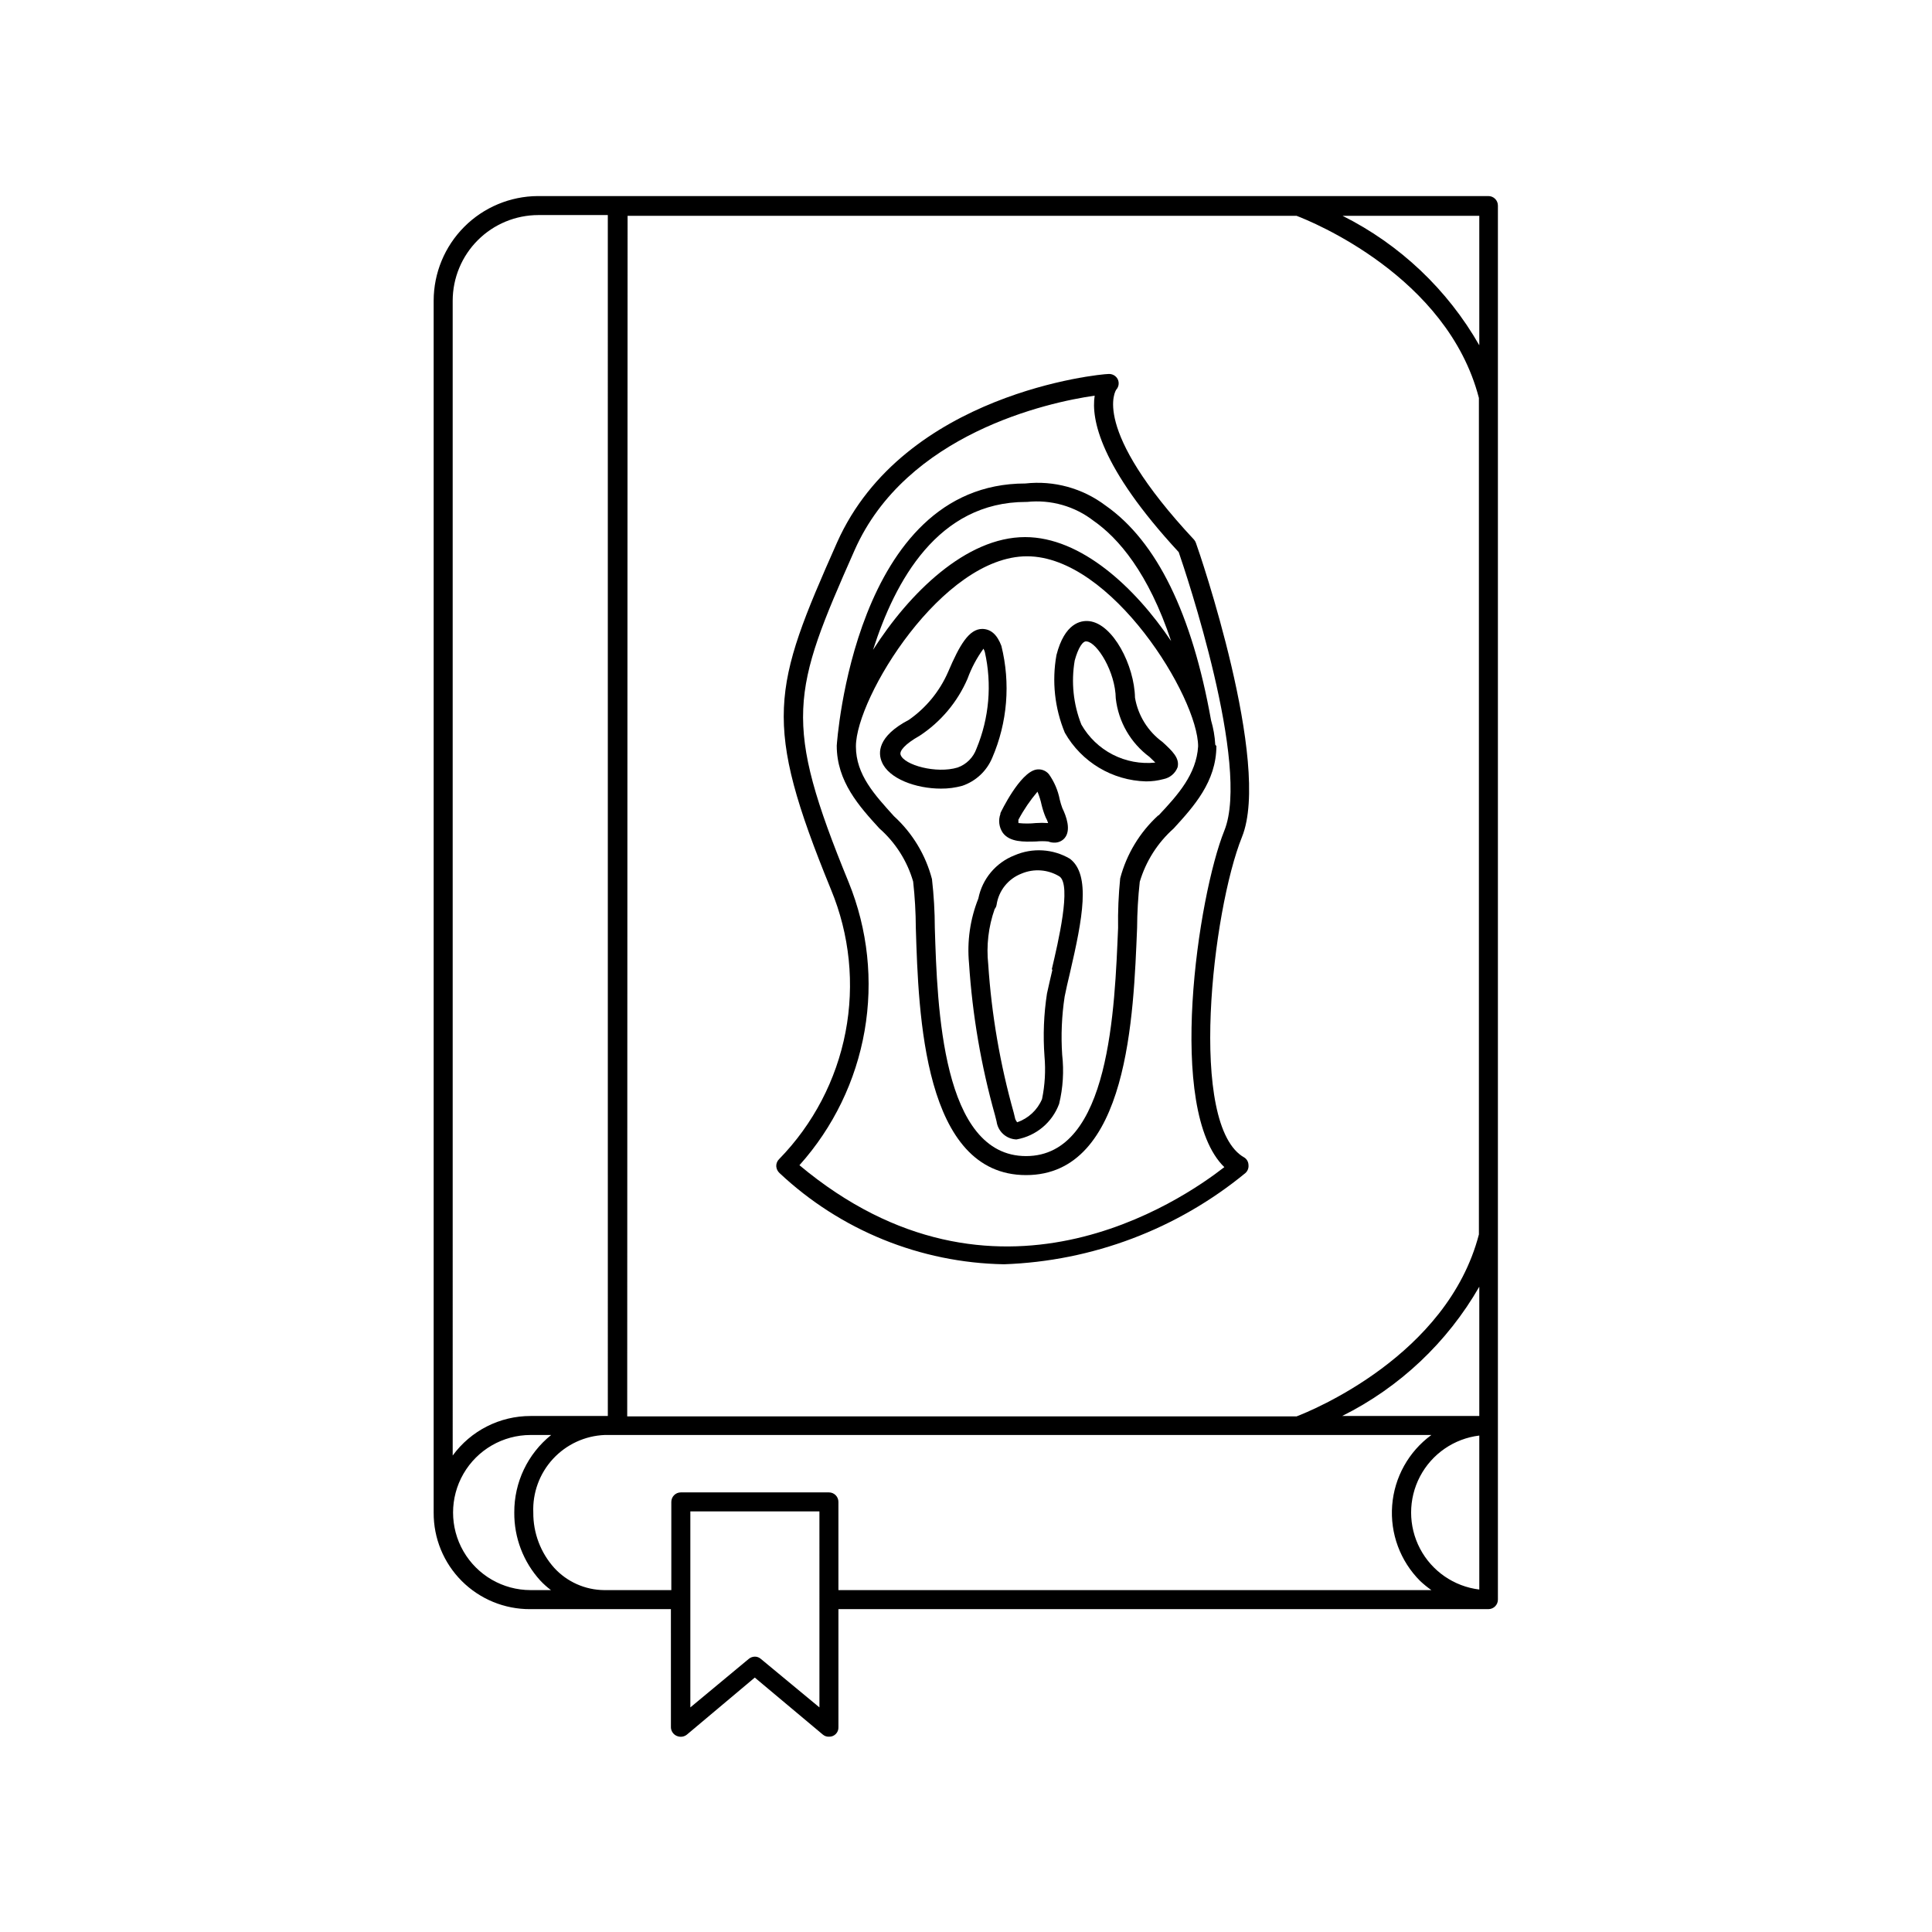
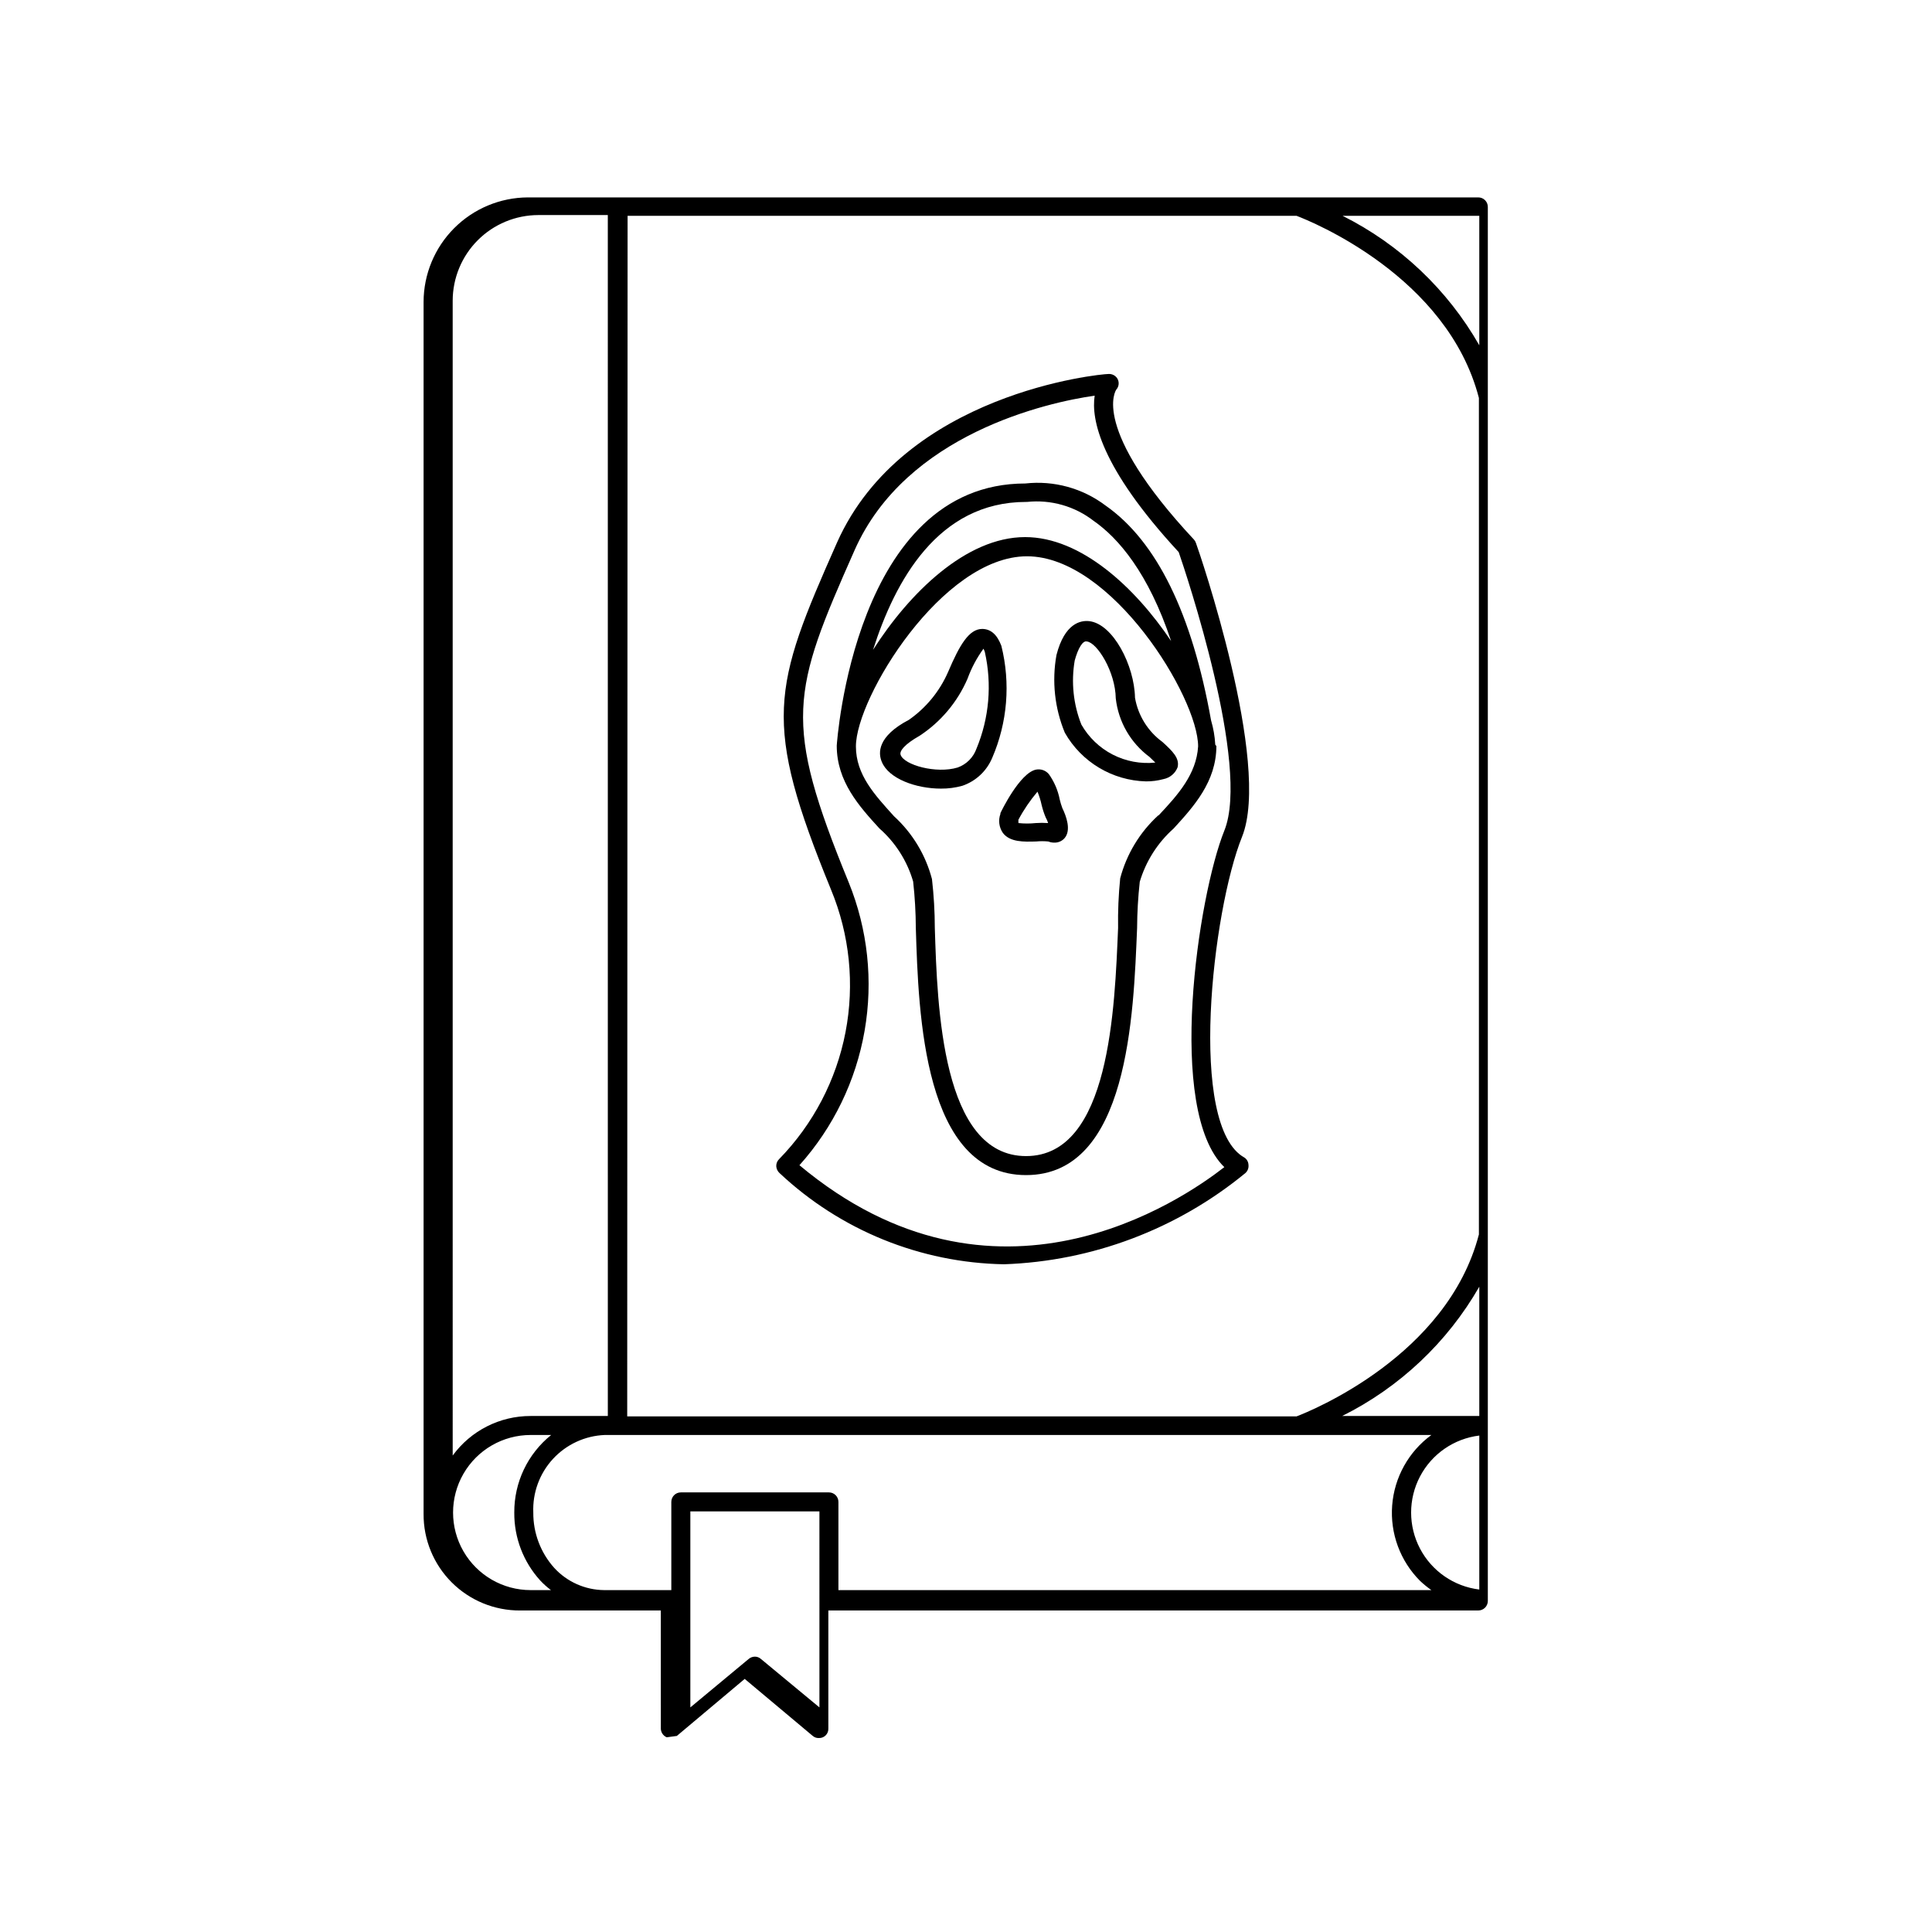
<svg xmlns="http://www.w3.org/2000/svg" fill="#000000" width="800px" height="800px" version="1.1" viewBox="144 144 512 512">
  <g>
-     <path d="m323.37 604.04c0.887 0.395 1.918 0.258 2.672-0.355l17.984-15.113 18.035 15.113h0.004c0.445 0.383 1.023 0.582 1.613 0.555 0.676 0.031 1.332-0.227 1.812-0.707 0.477-0.477 0.734-1.137 0.703-1.812v-31.285h172.25c0.668 0 1.309-0.266 1.781-0.738 0.473-0.473 0.738-1.113 0.738-1.781v-369.44c0-0.672-0.266-1.312-0.738-1.781-0.473-0.473-1.113-0.738-1.781-0.738h-251.91c-7.324 0.039-14.34 2.973-19.512 8.164s-8.082 12.215-8.094 19.543v321.18c-0.043 6.801 2.641 13.332 7.449 18.141 4.809 4.809 11.344 7.492 18.141 7.453h37.281l0.004 31.086c-0.066 1.086 0.559 2.094 1.559 2.519zm37.789-7.559-15.516-12.848h-0.004c-0.441-0.395-1.016-0.613-1.613-0.605-0.59 0.012-1.16 0.227-1.609 0.605l-15.469 12.848v-51.941h34.207zm174.87-31.238c-6.703-0.816-12.578-4.871-15.715-10.852s-3.137-13.121 0-19.102 9.012-10.035 15.715-10.852zm0-45.996h-36.324c15.219-7.59 27.855-19.508 36.324-34.258zm0-318.05v34.309c-8.426-14.758-21.031-26.695-36.223-34.309zm-225.71 0h177.29c3.727 1.41 39.953 15.973 48.316 48.266v221.68c-8.363 32.195-44.637 46.805-48.316 48.215h-177.39zm-46.352 22.469c0.016-6.008 2.406-11.766 6.656-16.016s10.008-6.641 16.016-6.656h18.438l0.004 318.26h-20.457c-8.164-0.016-15.844 3.879-20.656 10.48zm20.656 341.73c-7.344 0-14.129-3.918-17.801-10.277s-3.672-14.195 0-20.555 10.457-10.277 17.801-10.277h5.441c-6.227 5-9.824 12.57-9.773 20.555-0.055 6.668 2.41 13.109 6.902 18.035 0.867 0.922 1.809 1.762 2.82 2.519zm19.496 0h0.004c-5.043-0.043-9.844-2.176-13.25-5.894-3.609-4.027-5.586-9.254-5.543-14.66-0.219-5.238 1.656-10.352 5.207-14.207 3.555-3.856 8.496-6.141 13.734-6.348h219.06c-6.023 4.402-9.82 11.223-10.391 18.66-0.574 7.441 2.137 14.758 7.418 20.031 0.934 0.875 1.926 1.684 2.973 2.418h-157.14v-23.375c0-0.668-0.266-1.309-0.734-1.781-0.473-0.473-1.113-0.738-1.781-0.738h-39.25c-1.391 0-2.519 1.129-2.519 2.519v23.375z" />
+     <path d="m323.37 604.04l17.984-15.113 18.035 15.113h0.004c0.445 0.383 1.023 0.582 1.613 0.555 0.676 0.031 1.332-0.227 1.812-0.707 0.477-0.477 0.734-1.137 0.703-1.812v-31.285h172.25c0.668 0 1.309-0.266 1.781-0.738 0.473-0.473 0.738-1.113 0.738-1.781v-369.44c0-0.672-0.266-1.312-0.738-1.781-0.473-0.473-1.113-0.738-1.781-0.738h-251.91c-7.324 0.039-14.34 2.973-19.512 8.164s-8.082 12.215-8.094 19.543v321.18c-0.043 6.801 2.641 13.332 7.449 18.141 4.809 4.809 11.344 7.492 18.141 7.453h37.281l0.004 31.086c-0.066 1.086 0.559 2.094 1.559 2.519zm37.789-7.559-15.516-12.848h-0.004c-0.441-0.395-1.016-0.613-1.613-0.605-0.59 0.012-1.16 0.227-1.609 0.605l-15.469 12.848v-51.941h34.207zm174.87-31.238c-6.703-0.816-12.578-4.871-15.715-10.852s-3.137-13.121 0-19.102 9.012-10.035 15.715-10.852zm0-45.996h-36.324c15.219-7.59 27.855-19.508 36.324-34.258zm0-318.05v34.309c-8.426-14.758-21.031-26.695-36.223-34.309zm-225.71 0h177.29c3.727 1.41 39.953 15.973 48.316 48.266v221.68c-8.363 32.195-44.637 46.805-48.316 48.215h-177.39zm-46.352 22.469c0.016-6.008 2.406-11.766 6.656-16.016s10.008-6.641 16.016-6.656h18.438l0.004 318.26h-20.457c-8.164-0.016-15.844 3.879-20.656 10.48zm20.656 341.73c-7.344 0-14.129-3.918-17.801-10.277s-3.672-14.195 0-20.555 10.457-10.277 17.801-10.277h5.441c-6.227 5-9.824 12.57-9.773 20.555-0.055 6.668 2.41 13.109 6.902 18.035 0.867 0.922 1.809 1.762 2.82 2.519zm19.496 0h0.004c-5.043-0.043-9.844-2.176-13.25-5.894-3.609-4.027-5.586-9.254-5.543-14.66-0.219-5.238 1.656-10.352 5.207-14.207 3.555-3.856 8.496-6.141 13.734-6.348h219.06c-6.023 4.402-9.82 11.223-10.391 18.66-0.574 7.441 2.137 14.758 7.418 20.031 0.934 0.875 1.926 1.684 2.973 2.418h-157.14v-23.375c0-0.668-0.266-1.309-0.734-1.781-0.473-0.473-1.113-0.738-1.781-0.738h-39.25c-1.391 0-2.519 1.129-2.519 2.519v23.375z" />
    <path d="m473.8 450.78c-15.113-8.312-8.516-65.496-0.656-84.992 7.859-19.496-11.336-75.57-12.191-77.84l0.004 0.004c-0.105-0.336-0.277-0.645-0.504-0.91-27.762-29.727-20.656-39.699-20.656-39.75 0.703-0.766 0.863-1.887 0.402-2.82-0.48-0.906-1.449-1.438-2.469-1.359-2.215 0-54.211 5.039-71.895 44.637-17.18 38.742-19.852 47.41-1.613 91.996 4.953 11.945 6.293 25.086 3.848 37.785-2.445 12.699-8.566 24.402-17.602 33.656-0.5 0.488-0.773 1.164-0.754 1.863 0.039 0.691 0.348 1.344 0.855 1.812 16.141 15.176 37.352 23.797 59.5 24.184 23.406-0.812 45.895-9.309 63.984-24.184 0.605-0.551 0.902-1.355 0.805-2.168-0.027-0.77-0.418-1.48-1.059-1.914zm-117.94 2.016c8.977-10.02 14.961-22.359 17.266-35.613 2.309-13.254 0.848-26.887-4.215-39.352-17.531-42.773-15.113-50.383 1.562-88.016 13.652-30.883 51.188-39.199 63.629-40.961-0.957 6.195 1.41 18.895 22.27 41.465 1.914 5.543 19.043 56.578 12.09 73.809-6.953 17.23-15.516 74.109 0 89.176-11.336 8.812-60.758 42.82-112.6-0.508z" />
    <path d="m466.05 341.25c-0.121-2.152-0.492-4.281-1.105-6.348-5.039-28.215-14.359-47.41-27.961-56.93h-0.004c-6.078-4.594-13.688-6.684-21.258-5.844-45.344 0-49.926 68.77-49.977 69.477 0 9.523 5.996 16.121 11.285 21.914h-0.004c4.277 3.75 7.387 8.645 8.969 14.105 0.453 4.082 0.688 8.188 0.707 12.293 0.707 22.922 2.016 65.496 29.223 65.496 27.203 0 28.461-42.621 29.418-65.496 0.023-4.09 0.258-8.176 0.707-12.242 1.621-5.445 4.727-10.328 8.969-14.105 5.289-5.793 11.336-12.395 11.336-21.914-0.254-0.152-0.305-0.305-0.305-0.406zm-50.383-64.234h0.508c6.324-0.672 12.66 1.133 17.684 5.039 6.5 4.535 14.461 13.703 20.504 31.84-9.523-14.207-23.879-27.559-38.691-27.559-15.668 0-30.73 14.863-40.305 29.875 5.793-18.188 17.18-39.195 40.555-39.195zm35.266 83.078h0.004c-4.887 4.477-8.387 10.266-10.074 16.676-0.441 4.367-0.629 8.758-0.555 13.148-0.91 21.008-2.066 60.457-24.387 60.457-22.316 0-23.527-39.449-24.184-60.457-0.008-4.328-0.262-8.648-0.754-12.949-1.676-6.414-5.176-12.207-10.078-16.676-5.039-5.594-10.078-10.934-10.078-18.488 0-12.949 22.922-50.383 45.344-50.383 22.418 0 45.344 37.383 45.344 50.383-0.453 7.356-5.34 12.848-10.477 18.289z" />
-     <path d="m412.84 370.68c-4.934 1.93-8.539 6.242-9.57 11.438-2.176 5.449-3.019 11.34-2.469 17.18 0.887 13.641 3.199 27.148 6.902 40.305l0.402 1.613c0.352 2.57 2.453 4.543 5.039 4.734h0.301c5.152-0.926 9.426-4.512 11.234-9.422 1.031-4.25 1.301-8.652 0.809-12.996-0.344-5.148-0.121-10.316 0.652-15.418 0.352-1.812 0.855-3.981 1.41-6.297 3.375-14.508 5.543-25.996 0-30.23h0.004c-4.477-2.648-9.949-2.984-14.715-0.906zm10.078 30.23c-0.555 2.367-1.059 4.535-1.461 6.398-0.848 5.5-1.066 11.074-0.656 16.625 0.336 3.789 0.117 7.609-0.652 11.336-1.227 2.894-3.625 5.133-6.602 6.144 0 0-0.453-0.656-0.504-0.906l-0.402-1.664v0.004c-3.609-12.832-5.871-26-6.75-39.297-0.531-4.957 0.051-9.965 1.711-14.664 0.27-0.312 0.441-0.699 0.504-1.105 0.547-3.746 3.07-6.902 6.602-8.266 3.281-1.391 7.035-1.109 10.074 0.758 3.227 2.266-0.352 17.383-2.066 24.688z" />
    <path d="m406.95 344.83c4.039-9.359 4.887-19.785 2.422-29.676-1.109-2.922-2.719-4.434-5.039-4.484-3.527 0-5.996 4.18-9.07 11.387-2.223 5.109-5.812 9.5-10.379 12.695-8.465 4.434-8.16 8.867-7.203 11.133 1.812 4.484 9.07 7.106 15.668 7.106 1.926 0.02 3.84-0.238 5.695-0.754 3.574-1.223 6.453-3.922 7.906-7.406zm-9.168 2.57c-5.644 1.715-14.207-0.656-15.113-3.375-0.352-0.957 1.008-2.769 5.039-5.039 5.617-3.691 10.031-8.945 12.695-15.117 1.031-2.836 2.453-5.516 4.231-7.957 0.137 0.277 0.254 0.562 0.352 0.855 1.938 8.57 1.16 17.531-2.215 25.645-0.828 2.328-2.66 4.16-4.988 4.988z" />
    <path d="m409.12 359.7c-0.609 1.684-0.367 3.562 0.656 5.035 1.863 2.469 5.543 2.367 8.766 2.266v0.004c1.09-0.109 2.184-0.109 3.273 0 0.512 0.207 1.062 0.312 1.613 0.301 1.016 0.023 1.992-0.398 2.672-1.16 1.863-2.117 0.453-5.894-0.555-7.961v0.004c-0.285-0.758-0.523-1.531-0.707-2.32-0.469-2.41-1.445-4.695-2.871-6.699-0.832-1.004-2.148-1.469-3.426-1.211-4.332 0.906-9.27 11.184-9.422 11.539zm4.785 1.512c1.41-2.644 3.102-5.125 5.039-7.406 0.48 1.152 0.852 2.352 1.109 3.574 0.27 1.102 0.621 2.18 1.059 3.227 0.27 0.477 0.492 0.984 0.652 1.512-1.09-0.078-2.184-0.078-3.273 0-1.523 0.164-3.062 0.164-4.586 0-0.035-0.352-0.035-0.707 0-1.059z" />
    <path d="m432.64 308.61c-2.266-0.25-6.5 0.555-8.664 8.969v-0.004c-1.25 6.941-0.48 14.094 2.215 20.605 4.414 7.773 12.578 12.668 21.516 12.898 1.562 0.008 3.121-0.195 4.633-0.605 1.695-0.332 3.106-1.512 3.731-3.121 0.605-2.469-1.41-4.332-3.981-6.699v-0.004c-3.871-2.812-6.492-7.023-7.305-11.738-0.152-8.512-5.797-19.598-12.145-20.301zm15.973 35.969 1.562 1.512c-3.894 0.406-7.82-0.332-11.301-2.121-3.481-1.789-6.363-4.555-8.301-7.953-2.133-5.391-2.742-11.266-1.762-16.98 0.906-3.324 2.168-5.34 3.223-5.039 2.719 0.301 7.559 8.012 7.656 15.113l0.004 0.004c0.703 6.168 3.93 11.766 8.918 15.465z" />
  </g>
</svg>